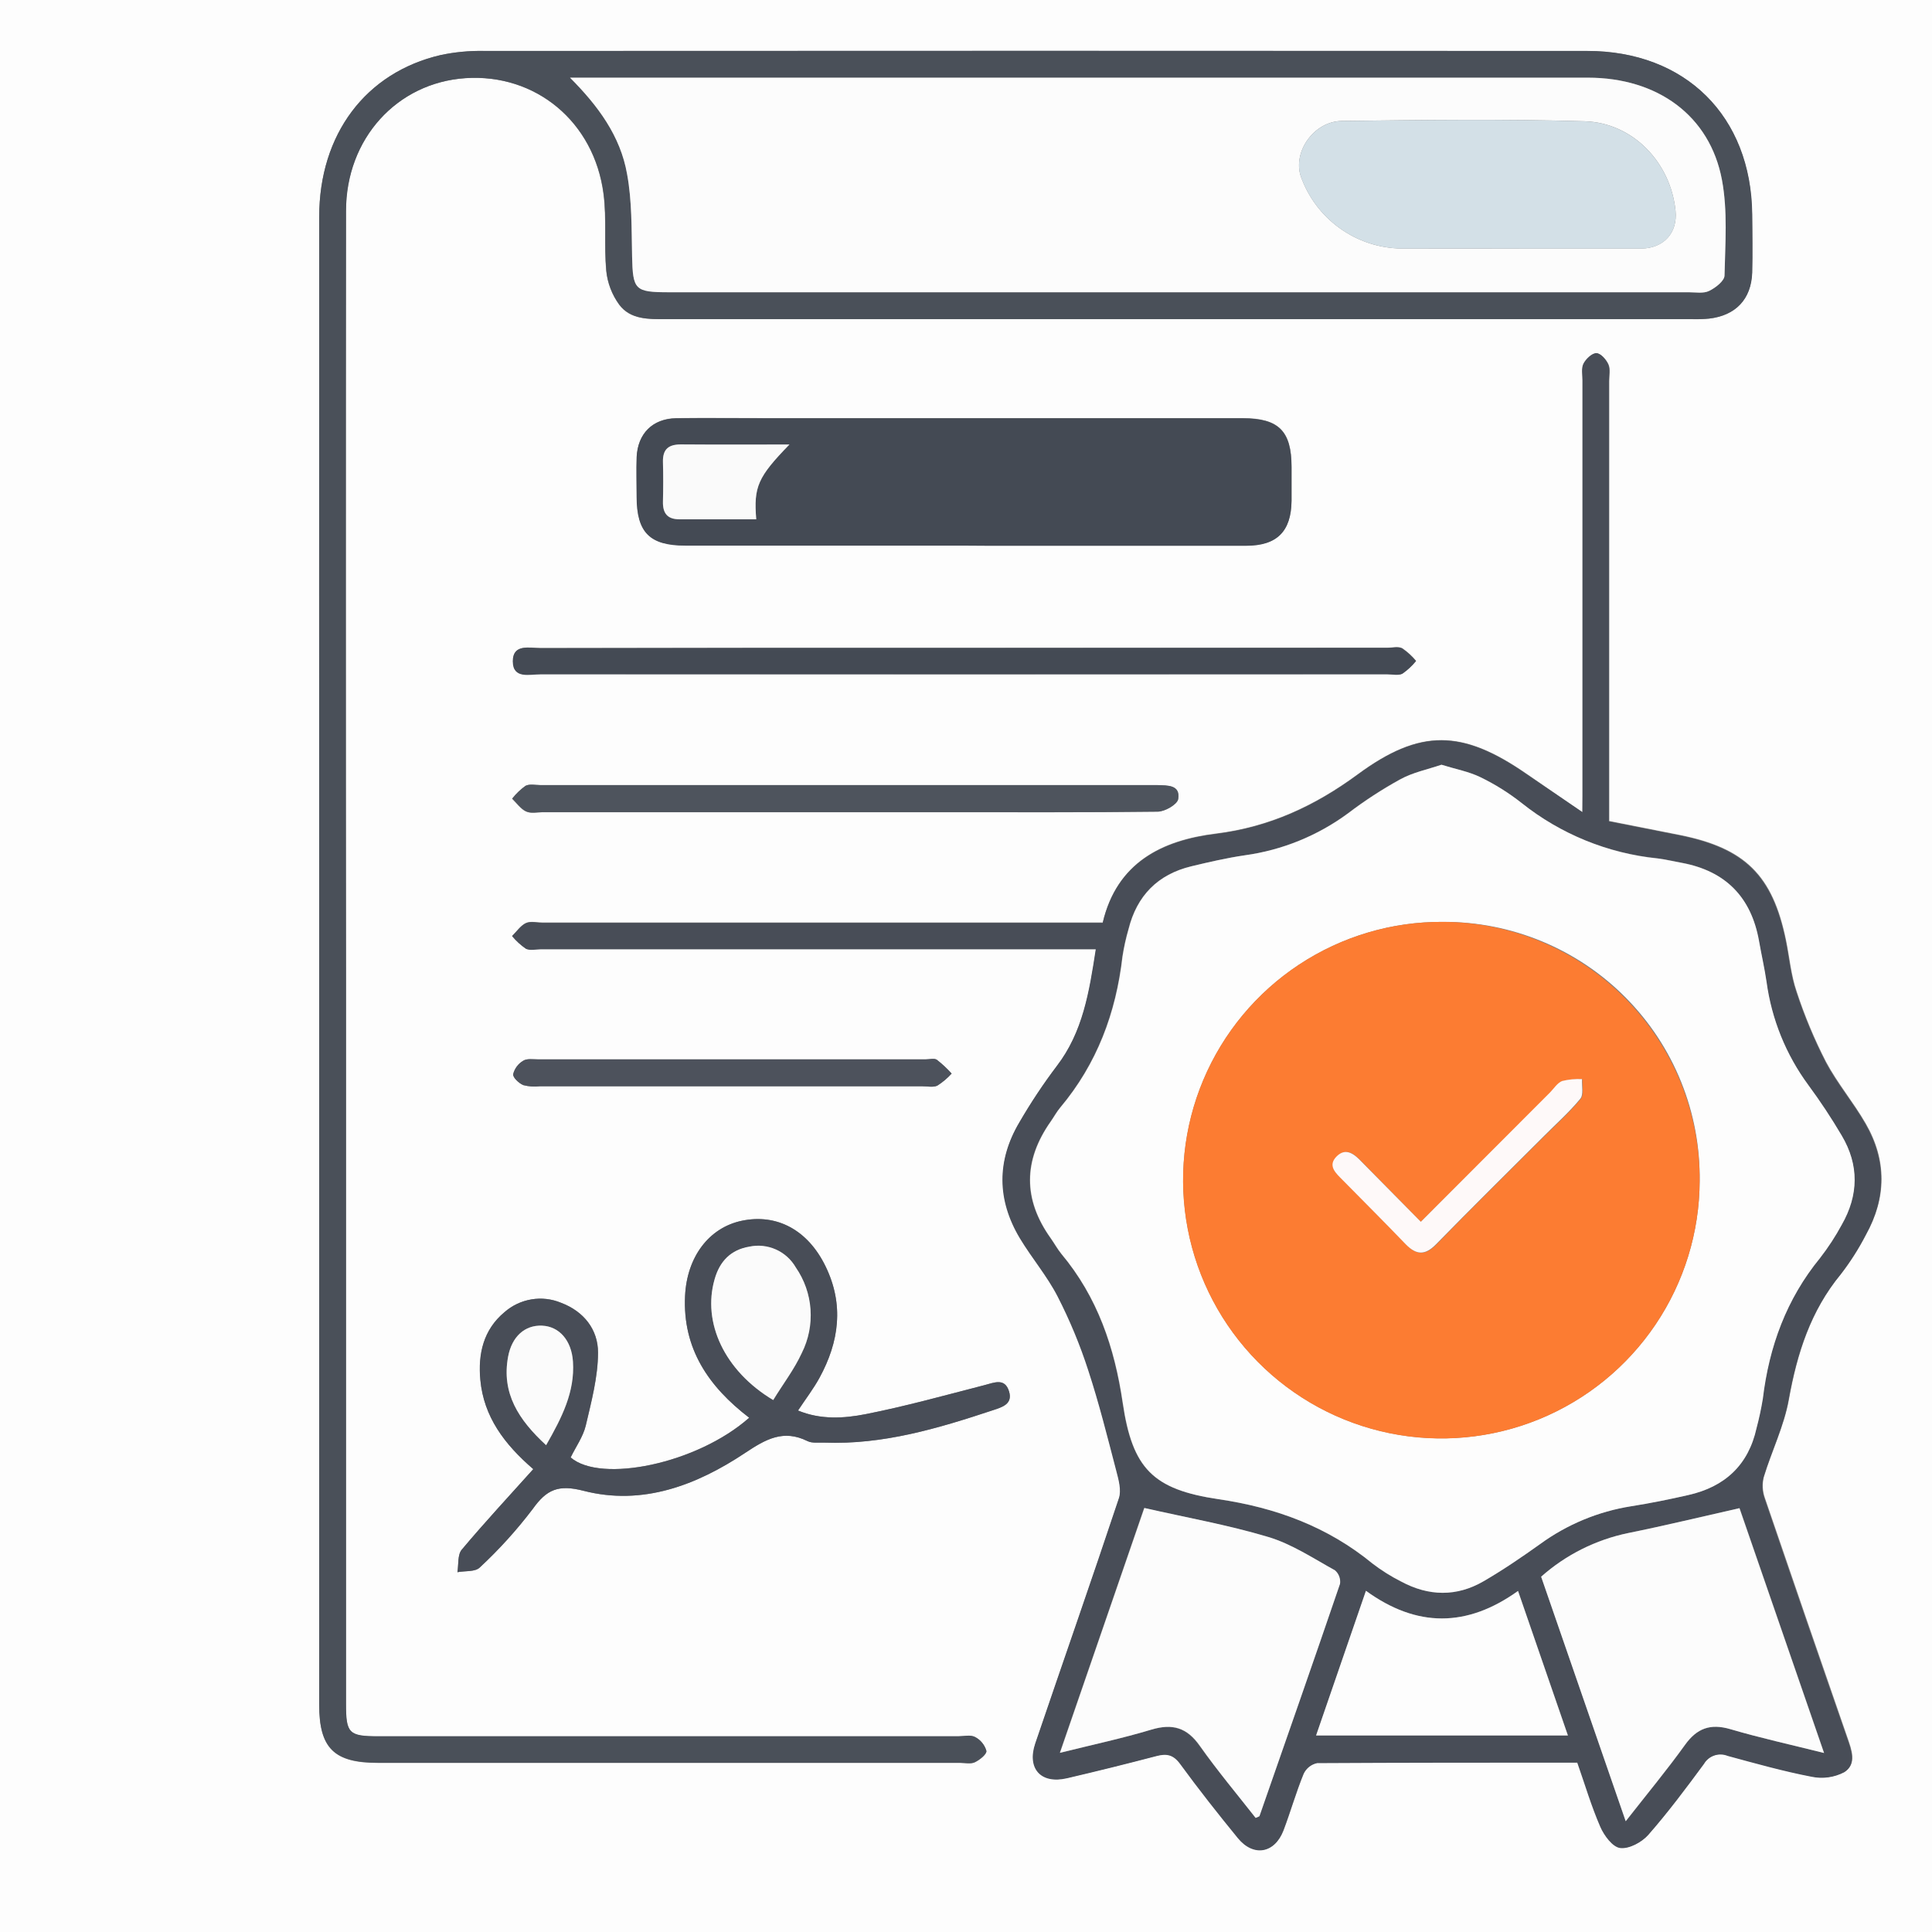
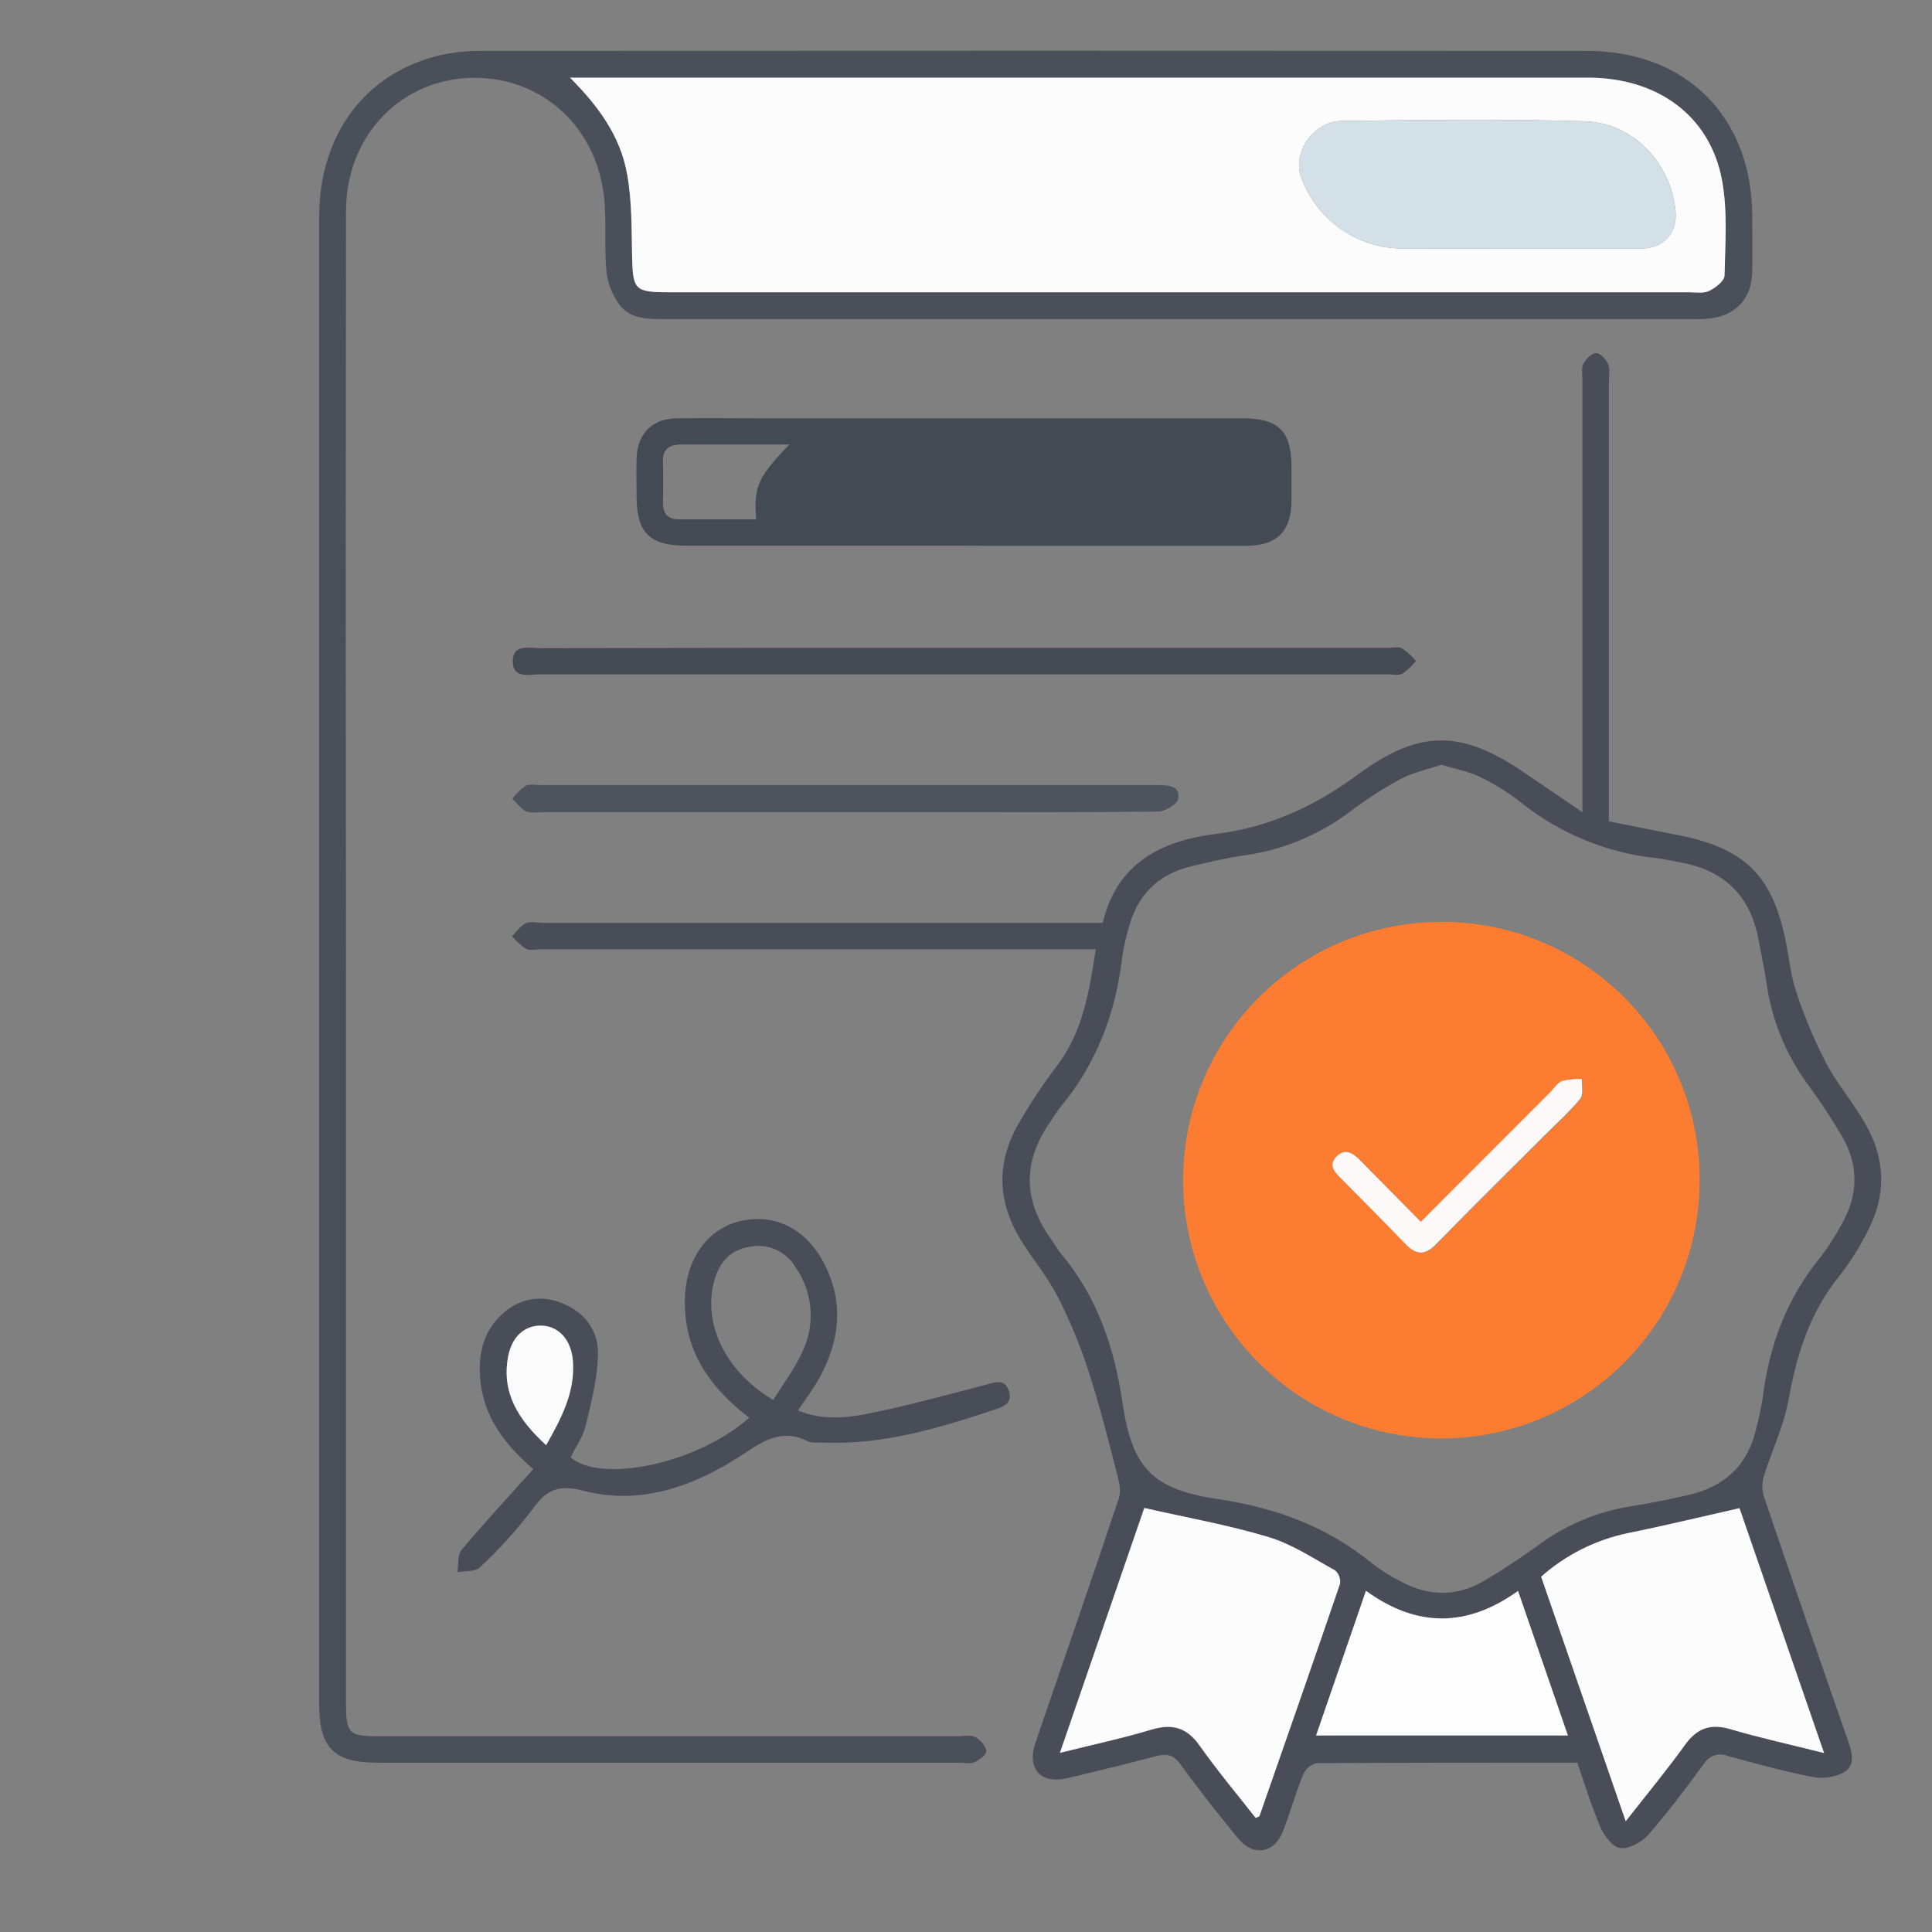
<svg xmlns="http://www.w3.org/2000/svg" width="62" height="62" viewBox="0 0 62 62" fill="none">
  <rect x="0" y="0" width="62" height="62" fill="#808080" stroke="none" />
  <g clip-path="url(#clip0_608_4463)">
-     <path d="M0 0H62V62H0V0ZM10.243 30.645C10.243 38.663 10.243 46.682 10.243 54.702C10.243 56.107 10.718 56.575 12.134 56.575H30.806C30.968 56.575 31.152 56.619 31.283 56.556C31.444 56.481 31.672 56.294 31.654 56.191C31.627 56.096 31.58 56.007 31.517 55.931C31.455 55.855 31.377 55.792 31.289 55.747C31.145 55.671 30.934 55.724 30.753 55.724H12.142C11.192 55.724 11.099 55.632 11.099 54.694V31.363C11.099 23.166 11.099 14.968 11.099 6.77C11.099 4.45 12.734 2.658 14.933 2.509C17.182 2.357 19.062 3.899 19.365 6.223C19.47 7.03 19.377 7.874 19.453 8.693C19.493 9.085 19.637 9.46 19.869 9.778C20.227 10.262 20.812 10.243 21.364 10.243H54.302C54.483 10.248 54.664 10.242 54.844 10.225C55.693 10.127 56.194 9.604 56.225 8.753C56.247 8.129 56.239 7.503 56.225 6.88C56.194 3.728 54.089 1.636 50.926 1.636C39.122 1.636 27.319 1.636 15.516 1.636C15.053 1.628 14.591 1.672 14.137 1.768C11.736 2.325 10.246 4.308 10.245 6.959C10.238 14.854 10.238 22.75 10.243 30.645ZM50.782 26.064L48.978 24.824C46.925 23.407 45.58 23.371 43.571 24.847C42.192 25.862 40.733 26.537 39.02 26.749C37.281 26.963 35.844 27.679 35.388 29.603H17.41C17.229 29.603 17.023 29.552 16.872 29.621C16.722 29.691 16.582 29.889 16.44 30.03C16.568 30.185 16.718 30.321 16.884 30.435C17.011 30.501 17.207 30.451 17.368 30.451H35.177C34.965 31.828 34.759 33.112 33.924 34.2C33.487 34.778 33.086 35.382 32.723 36.008C31.996 37.24 32.004 38.498 32.739 39.722C33.122 40.368 33.614 40.934 33.953 41.593C34.343 42.355 34.672 43.146 34.935 43.96C35.282 45.023 35.553 46.112 35.836 47.189C35.91 47.472 35.997 47.809 35.92 48.065C35.044 50.695 34.127 53.312 33.235 55.937C32.959 56.745 33.419 57.248 34.253 57.053C35.212 56.829 36.168 56.592 37.121 56.343C37.444 56.255 37.665 56.296 37.886 56.598C38.479 57.405 39.104 58.201 39.74 58.979C40.234 59.585 40.909 59.464 41.193 58.735C41.42 58.135 41.595 57.513 41.839 56.919C41.88 56.831 41.94 56.753 42.016 56.692C42.092 56.632 42.181 56.589 42.276 56.569C45.053 56.547 47.832 56.552 50.629 56.552C50.876 57.256 51.081 57.952 51.368 58.613C51.489 58.892 51.762 59.258 52.004 59.292C52.285 59.33 52.692 59.111 52.899 58.877C53.535 58.152 54.114 57.376 54.688 56.598C54.763 56.469 54.882 56.373 55.023 56.325C55.163 56.277 55.316 56.281 55.455 56.336C56.347 56.578 57.24 56.83 58.146 57.005C58.503 57.08 58.874 57.028 59.197 56.859C59.597 56.599 59.422 56.15 59.286 55.758C58.397 53.197 57.514 50.633 56.636 48.066C56.561 47.852 56.549 47.62 56.604 47.399C56.859 46.561 57.26 45.754 57.411 44.9C57.676 43.426 58.111 42.06 59.078 40.886C59.385 40.489 59.655 40.065 59.885 39.619C60.544 38.434 60.552 37.227 59.874 36.054C59.483 35.376 58.966 34.762 58.601 34.077C58.227 33.35 57.911 32.594 57.657 31.817C57.476 31.289 57.429 30.716 57.315 30.165C56.887 28.084 56.003 27.214 53.904 26.794L51.644 26.347V12.234C51.644 12.053 51.688 11.849 51.62 11.696C51.552 11.543 51.368 11.341 51.237 11.341C51.106 11.341 50.903 11.527 50.827 11.678C50.751 11.83 50.795 12.034 50.795 12.214C50.795 16.564 50.795 20.914 50.795 25.265L50.782 26.064ZM30.876 17.507H31.66C34.44 17.507 37.218 17.507 39.995 17.507C40.981 17.507 41.435 17.047 41.448 16.067C41.448 15.705 41.448 15.342 41.448 14.98C41.448 13.827 41.036 13.419 39.882 13.417H24.661C23.675 13.417 22.688 13.406 21.703 13.417C20.944 13.43 20.468 13.911 20.436 14.667C20.418 15.09 20.436 15.513 20.436 15.936C20.436 17.084 20.856 17.502 22.002 17.502L30.876 17.507ZM24.043 45.497C22.365 46.976 19.273 47.606 18.316 46.771C18.477 46.437 18.71 46.111 18.8 45.751C18.981 44.979 19.189 44.19 19.194 43.407C19.194 42.669 18.741 42.084 18.007 41.808C17.707 41.683 17.378 41.645 17.058 41.699C16.737 41.752 16.438 41.894 16.194 42.108C15.513 42.675 15.34 43.452 15.419 44.29C15.526 45.46 16.177 46.339 17.115 47.146C16.333 48.018 15.555 48.854 14.82 49.729C14.681 49.891 14.722 50.214 14.68 50.453C14.925 50.406 15.251 50.453 15.398 50.301C16.018 49.726 16.586 49.098 17.097 48.425C17.544 47.797 17.92 47.633 18.731 47.842C20.62 48.326 22.355 47.663 23.915 46.624C24.572 46.187 25.139 45.862 25.914 46.246C26.064 46.321 26.271 46.287 26.452 46.295C28.338 46.368 30.109 45.838 31.869 45.254C32.164 45.157 32.503 45.057 32.384 44.656C32.248 44.207 31.907 44.37 31.586 44.453C30.323 44.776 29.064 45.129 27.785 45.381C27.08 45.52 26.332 45.565 25.61 45.265C25.861 44.887 26.106 44.567 26.298 44.217C26.931 43.059 27.091 41.864 26.494 40.637C25.929 39.475 24.932 38.939 23.805 39.176C22.751 39.397 22.046 40.336 21.986 41.584C21.903 43.271 22.733 44.493 24.043 45.497ZM30.937 20.794C26.408 20.794 21.88 20.794 17.354 20.794C16.997 20.794 16.462 20.654 16.464 21.219C16.465 21.784 17.008 21.632 17.36 21.632C26.415 21.639 35.47 21.639 44.525 21.632C44.687 21.632 44.874 21.681 45.01 21.614C45.174 21.5 45.322 21.363 45.447 21.208C45.319 21.053 45.169 20.916 45.003 20.802C44.876 20.736 44.688 20.785 44.527 20.785L30.937 20.794ZM27.194 26.066H30.152C32.485 26.066 34.82 26.077 37.153 26.048C37.384 26.048 37.78 25.817 37.809 25.646C37.885 25.183 37.466 25.21 37.144 25.197C37.084 25.197 37.022 25.197 36.963 25.197H17.344C17.182 25.197 16.995 25.152 16.86 25.22C16.698 25.337 16.554 25.475 16.432 25.631C16.575 25.772 16.698 25.954 16.871 26.038C17.044 26.122 17.226 26.066 17.407 26.066H27.194ZM23.491 34.859H29.594C29.755 34.859 29.939 34.902 30.078 34.84C30.248 34.731 30.403 34.601 30.538 34.452C30.393 34.291 30.234 34.143 30.064 34.01C29.981 33.953 29.829 33.997 29.708 33.997C25.559 33.997 21.41 33.997 17.262 33.997C17.1 33.997 16.91 33.964 16.79 34.04C16.71 34.087 16.641 34.149 16.585 34.223C16.53 34.297 16.49 34.382 16.467 34.471C16.456 34.58 16.653 34.762 16.79 34.822C16.965 34.868 17.147 34.88 17.326 34.859H23.491Z" fill="#FDFDFD" />
    <path d="M10.243 30.645C10.243 22.749 10.243 14.854 10.243 6.959C10.243 4.308 11.735 2.325 14.144 1.766C14.597 1.67 15.059 1.626 15.523 1.634C27.325 1.627 39.128 1.627 50.932 1.634C54.095 1.634 56.2 3.733 56.231 6.878C56.231 7.501 56.246 8.128 56.231 8.751C56.2 9.602 55.7 10.125 54.851 10.223C54.67 10.24 54.489 10.246 54.308 10.241H21.371C20.818 10.241 20.24 10.256 19.875 9.776C19.643 9.458 19.499 9.083 19.459 8.691C19.383 7.872 19.477 7.035 19.372 6.221C19.068 3.901 17.189 2.359 14.94 2.507C12.741 2.656 11.107 4.445 11.105 6.768C11.095 14.966 11.095 23.164 11.105 31.361V54.687C11.105 55.625 11.199 55.718 12.148 55.718H30.753C30.934 55.718 31.145 55.664 31.289 55.74C31.377 55.785 31.455 55.848 31.517 55.924C31.58 56.001 31.627 56.089 31.654 56.184C31.672 56.287 31.439 56.475 31.283 56.549C31.152 56.612 30.968 56.568 30.806 56.568H12.134C10.718 56.568 10.243 56.1 10.243 54.695C10.242 46.68 10.242 38.663 10.243 30.645ZM18.293 2.493C19.188 3.395 19.908 4.362 20.126 5.583C20.278 6.447 20.265 7.343 20.287 8.224C20.311 9.3 20.371 9.377 21.466 9.377H54.192C54.413 9.377 54.663 9.424 54.846 9.335C55.052 9.237 55.338 9.012 55.342 8.838C55.364 7.816 55.446 6.767 55.259 5.77C54.872 3.708 53.191 2.493 50.959 2.491H18.293V2.493Z" fill="#4A5059" />
    <path d="M50.782 26.064V25.257C50.782 20.906 50.782 16.556 50.782 12.206C50.782 12.025 50.74 11.817 50.814 11.67C50.888 11.523 51.082 11.334 51.224 11.332C51.366 11.331 51.538 11.534 51.607 11.688C51.676 11.841 51.631 12.045 51.631 12.225V26.36L53.892 26.807C55.99 27.227 56.874 28.098 57.302 30.178C57.416 30.729 57.463 31.308 57.644 31.83C57.899 32.607 58.214 33.363 58.588 34.09C58.953 34.781 59.47 35.382 59.861 36.066C60.539 37.24 60.531 38.446 59.872 39.631C59.642 40.077 59.372 40.502 59.065 40.899C58.096 42.073 57.663 43.438 57.398 44.913C57.247 45.767 56.846 46.574 56.591 47.412C56.536 47.633 56.548 47.864 56.623 48.079C57.496 50.646 58.38 53.21 59.273 55.771C59.409 56.163 59.585 56.612 59.184 56.872C58.861 57.041 58.49 57.093 58.133 57.017C57.227 56.843 56.334 56.591 55.442 56.349C55.304 56.293 55.15 56.289 55.01 56.337C54.869 56.385 54.75 56.482 54.675 56.61C54.102 57.389 53.522 58.165 52.886 58.89C52.679 59.124 52.272 59.342 51.991 59.305C51.749 59.274 51.476 58.905 51.355 58.625C51.068 57.965 50.863 57.269 50.616 56.565C47.819 56.565 45.04 56.565 42.263 56.581C42.168 56.602 42.079 56.644 42.003 56.705C41.928 56.766 41.867 56.843 41.826 56.932C41.584 57.526 41.409 58.147 41.18 58.748C40.902 59.479 40.227 59.597 39.727 58.992C39.091 58.214 38.466 57.422 37.873 56.61C37.652 56.308 37.437 56.268 37.108 56.355C36.155 56.605 35.2 56.842 34.24 57.066C33.406 57.261 32.949 56.762 33.222 55.95C34.114 53.325 35.032 50.707 35.907 48.077C35.992 47.822 35.897 47.485 35.823 47.202C35.54 46.119 35.269 45.029 34.922 43.973C34.659 43.159 34.33 42.367 33.94 41.606C33.601 40.947 33.109 40.372 32.726 39.735C31.991 38.506 31.983 37.248 32.71 36.021C33.073 35.395 33.474 34.791 33.911 34.213C34.746 33.125 34.953 31.841 35.164 30.464H17.36C17.198 30.464 17.011 30.514 16.876 30.448C16.71 30.334 16.56 30.197 16.432 30.042C16.574 29.902 16.695 29.719 16.864 29.634C17.034 29.548 17.221 29.616 17.402 29.616H35.388C35.84 27.692 37.281 26.978 39.02 26.762C40.733 26.55 42.192 25.875 43.571 24.86C45.58 23.377 46.925 23.419 48.978 24.837L50.782 26.064ZM46.261 24.541C45.819 24.692 45.337 24.788 44.924 25.01C44.343 25.33 43.786 25.693 43.258 26.095C42.282 26.816 41.141 27.282 39.938 27.448C39.364 27.533 38.794 27.664 38.227 27.8C37.148 28.06 36.478 28.743 36.21 29.816C36.126 30.106 36.061 30.4 36.015 30.698C35.808 32.501 35.196 34.132 34.019 35.542C33.903 35.679 33.817 35.842 33.712 35.99C32.831 37.239 32.818 38.487 33.712 39.736C33.829 39.898 33.924 40.082 34.052 40.235C35.214 41.622 35.763 43.246 36.023 45.018C36.333 47.125 36.992 47.8 39.1 48.111C40.938 48.382 42.598 48.993 44.039 50.176C44.327 50.397 44.634 50.59 44.958 50.753C45.838 51.227 46.734 51.248 47.604 50.743C48.229 50.38 48.83 49.969 49.418 49.55C50.282 48.92 51.285 48.504 52.342 48.337C52.957 48.24 53.569 48.116 54.176 47.977C55.342 47.714 56.1 47.02 56.362 45.83C56.445 45.519 56.512 45.204 56.564 44.887C56.766 43.212 57.323 41.69 58.404 40.366C58.663 40.029 58.893 39.672 59.094 39.299C59.641 38.348 59.659 37.379 59.094 36.433C58.766 35.877 58.41 35.338 58.026 34.818C57.307 33.843 56.844 32.702 56.682 31.5C56.617 31.063 56.52 30.63 56.441 30.196C56.192 28.783 55.367 27.943 53.956 27.682C53.699 27.635 53.444 27.574 53.184 27.541C51.591 27.379 50.078 26.763 48.825 25.765C48.414 25.441 47.97 25.162 47.499 24.934C47.146 24.761 46.716 24.683 46.258 24.541H46.261ZM40.295 58.338C40.373 58.302 40.403 58.297 40.408 58.285C41.277 55.803 42.147 53.321 42.992 50.833C43.003 50.753 42.995 50.671 42.967 50.595C42.938 50.519 42.891 50.451 42.83 50.397C42.133 50.013 41.446 49.555 40.694 49.328C39.402 48.941 38.064 48.705 36.712 48.397C35.851 50.904 34.949 53.523 34.005 56.254C35.053 55.992 36.008 55.79 36.942 55.509C37.617 55.307 38.082 55.441 38.495 56.031C39.073 56.833 39.701 57.581 40.295 58.338ZM58.54 56.255L55.827 48.398C54.591 48.678 53.427 48.96 52.253 49.198C51.216 49.412 50.254 49.895 49.463 50.598C50.357 53.181 51.25 55.764 52.177 58.444C52.874 57.553 53.504 56.794 54.079 55.995C54.463 55.459 54.886 55.304 55.532 55.49C56.481 55.771 57.458 55.986 58.535 56.255H58.54ZM48.72 51.054C47.081 52.23 45.471 52.236 43.839 51.054L42.239 55.698H50.32C49.781 54.145 49.261 52.635 48.715 51.054H48.72Z" fill="#484D57" />
    <path d="M30.876 17.51H21.995C20.849 17.51 20.433 17.092 20.429 15.944C20.429 15.521 20.416 15.098 20.429 14.675C20.462 13.919 20.938 13.438 21.697 13.425C22.682 13.409 23.668 13.425 24.655 13.425H39.88C41.035 13.425 41.443 13.835 41.446 14.988C41.446 15.35 41.446 15.713 41.446 16.075C41.435 17.055 40.981 17.513 39.993 17.515C37.216 17.515 34.438 17.515 31.659 17.515L30.876 17.51ZM25.334 14.265C24.117 14.265 22.99 14.265 21.865 14.265C21.463 14.265 21.262 14.413 21.274 14.83C21.285 15.246 21.285 15.676 21.274 16.097C21.264 16.467 21.411 16.669 21.8 16.667C22.622 16.667 23.444 16.667 24.267 16.667C24.183 15.619 24.319 15.308 25.334 14.265Z" fill="#444A54" />
    <path d="M24.043 45.497C22.733 44.493 21.903 43.276 21.984 41.584C22.044 40.336 22.75 39.398 23.804 39.176C24.934 38.939 25.927 39.475 26.492 40.638C27.09 41.864 26.93 43.059 26.297 44.217C26.105 44.567 25.859 44.887 25.609 45.265C26.332 45.565 27.078 45.52 27.784 45.381C29.062 45.129 30.322 44.779 31.584 44.453C31.907 44.37 32.246 44.207 32.382 44.656C32.502 45.057 32.163 45.157 31.867 45.254C30.107 45.838 28.336 46.368 26.45 46.295C26.269 46.287 26.063 46.321 25.912 46.246C25.137 45.862 24.571 46.187 23.914 46.624C22.354 47.663 20.618 48.328 18.729 47.842C17.922 47.633 17.542 47.797 17.095 48.425C16.584 49.098 16.016 49.726 15.397 50.301C15.25 50.446 14.924 50.406 14.678 50.453C14.72 50.207 14.678 49.894 14.819 49.729C15.553 48.854 16.331 48.018 17.113 47.146C16.177 46.339 15.526 45.46 15.414 44.29C15.335 43.452 15.508 42.675 16.189 42.108C16.433 41.894 16.733 41.752 17.053 41.699C17.373 41.645 17.703 41.683 18.003 41.808C18.736 42.084 19.191 42.669 19.189 43.407C19.189 44.19 18.976 44.979 18.795 45.751C18.71 46.111 18.472 46.437 18.311 46.771C19.273 47.606 22.365 46.984 24.043 45.497ZM24.813 44.929C25.136 44.407 25.489 43.943 25.73 43.424C25.947 42.992 26.044 42.508 26.01 42.026C25.977 41.542 25.813 41.078 25.538 40.679C25.392 40.424 25.168 40.222 24.899 40.102C24.63 39.982 24.331 39.951 24.043 40.013C23.452 40.113 23.1 40.483 22.932 41.06C22.533 42.439 23.25 43.993 24.813 44.929ZM17.525 46.382C18.038 45.486 18.45 44.669 18.387 43.702C18.343 43.019 17.954 42.572 17.395 42.546C16.837 42.52 16.427 42.89 16.306 43.539C16.086 44.714 16.648 45.565 17.525 46.377V46.382Z" fill="#484D57" />
    <path d="M30.937 20.791H44.519C44.68 20.791 44.868 20.743 44.995 20.809C45.161 20.923 45.311 21.059 45.439 21.214C45.313 21.37 45.166 21.507 45.002 21.621C44.874 21.687 44.679 21.639 44.517 21.639C35.462 21.639 26.407 21.639 17.352 21.639C17 21.639 16.459 21.8 16.456 21.225C16.453 20.651 16.989 20.801 17.346 20.801C21.878 20.791 26.409 20.788 30.937 20.791Z" fill="#444A54" />
    <path d="M27.194 26.063H17.415C17.234 26.063 17.029 26.106 16.879 26.035C16.729 25.964 16.583 25.769 16.44 25.628C16.562 25.472 16.706 25.333 16.868 25.217C16.995 25.149 17.191 25.194 17.352 25.194H36.963C37.022 25.194 37.084 25.194 37.144 25.194C37.466 25.207 37.885 25.179 37.809 25.643C37.78 25.814 37.384 26.042 37.153 26.045C34.82 26.074 32.485 26.063 30.152 26.063H27.194Z" fill="#4E545D" />
-     <path d="M23.491 34.859H17.328C17.148 34.88 16.966 34.868 16.792 34.822C16.651 34.762 16.454 34.579 16.469 34.471C16.491 34.382 16.531 34.297 16.587 34.223C16.642 34.149 16.712 34.087 16.792 34.04C16.911 33.964 17.103 33.996 17.263 33.996C21.413 33.996 25.561 33.996 29.71 33.996C29.831 33.996 29.983 33.953 30.065 34.009C30.236 34.143 30.395 34.291 30.54 34.452C30.404 34.601 30.25 34.731 30.08 34.839C29.949 34.902 29.757 34.859 29.595 34.859H23.491Z" fill="#4D525C" />
    <path d="M18.293 2.493H50.959C53.191 2.493 54.872 3.71 55.259 5.772C55.446 6.766 55.364 7.816 55.342 8.84C55.342 9.014 55.052 9.238 54.846 9.337C54.663 9.426 54.413 9.379 54.192 9.379H21.463C20.368 9.379 20.308 9.301 20.284 8.226C20.265 7.345 20.284 6.45 20.123 5.585C19.909 4.359 19.188 3.39 18.293 2.493ZM48.76 7.976H52.685C53.398 7.961 53.838 7.469 53.77 6.768C53.62 5.228 52.411 3.936 50.848 3.891C48.253 3.815 45.654 3.849 43.058 3.881C42.16 3.893 41.483 4.876 41.743 5.657C41.979 6.326 42.414 6.906 42.989 7.32C43.564 7.735 44.252 7.964 44.961 7.976C46.23 7.979 47.498 7.976 48.76 7.976Z" fill="#FCFCFC" />
-     <path d="M46.258 24.541C46.716 24.684 47.138 24.761 47.509 24.942C47.98 25.17 48.424 25.449 48.835 25.773C50.088 26.771 51.601 27.387 53.194 27.549C53.454 27.582 53.709 27.643 53.966 27.69C55.377 27.951 56.202 28.791 56.451 30.204C56.527 30.638 56.627 31.071 56.691 31.508C56.854 32.71 57.316 33.851 58.036 34.826C58.419 35.346 58.776 35.885 59.103 36.441C59.665 37.387 59.648 38.356 59.103 39.307C58.902 39.678 58.671 40.032 58.412 40.366C57.331 41.685 56.774 43.208 56.572 44.887C56.52 45.204 56.453 45.519 56.37 45.83C56.108 47.02 55.349 47.714 54.184 47.977C53.577 48.116 52.965 48.24 52.35 48.337C51.293 48.504 50.291 48.92 49.426 49.55C48.838 49.97 48.237 50.38 47.612 50.743C46.745 51.248 45.846 51.227 44.966 50.753C44.642 50.59 44.335 50.397 44.047 50.176C42.606 48.993 40.946 48.382 39.108 48.111C36.997 47.8 36.341 47.125 36.031 45.018C35.771 43.242 35.224 41.627 34.06 40.235C33.932 40.074 33.837 39.901 33.721 39.736C32.829 38.487 32.842 37.239 33.721 35.99C33.825 35.842 33.911 35.679 34.027 35.542C35.204 34.14 35.816 32.51 36.023 30.698C36.069 30.4 36.134 30.106 36.218 29.816C36.486 28.743 37.156 28.06 38.235 27.8C38.802 27.664 39.365 27.533 39.946 27.448C41.147 27.283 42.287 26.819 43.263 26.1C43.791 25.698 44.348 25.335 44.929 25.015C45.334 24.788 45.815 24.692 46.258 24.541ZM54.544 37.902C54.559 36.813 54.358 35.731 53.95 34.72C53.543 33.709 52.938 32.79 52.172 32.016C51.405 31.241 50.492 30.627 49.485 30.21C48.479 29.792 47.399 29.579 46.309 29.584C44.669 29.573 43.063 30.05 41.694 30.953C40.325 31.855 39.254 33.144 38.618 34.656C37.981 36.167 37.808 37.834 38.119 39.444C38.431 41.054 39.212 42.536 40.366 43.702C41.52 44.867 42.994 45.664 44.601 45.992C46.208 46.32 47.876 46.163 49.394 45.542C50.912 44.921 52.212 43.864 53.128 42.504C54.045 41.144 54.538 39.542 54.544 37.902Z" fill="#FDFDFD" />
    <path d="M40.295 58.338C39.701 57.581 39.073 56.833 38.506 56.026C38.093 55.437 37.628 55.303 36.953 55.504C36.02 55.785 35.064 55.989 34.016 56.249C34.959 53.515 35.861 50.896 36.724 48.392C38.075 48.7 39.412 48.936 40.705 49.324C41.458 49.55 42.144 50.008 42.841 50.393C42.903 50.446 42.95 50.514 42.978 50.59C43.006 50.666 43.015 50.748 43.003 50.828C42.154 53.317 41.283 55.798 40.419 58.28C40.403 58.298 40.373 58.302 40.295 58.338Z" fill="#FCFCFC" />
    <path d="M58.535 56.255C57.458 55.986 56.481 55.771 55.526 55.49C54.889 55.304 54.458 55.459 54.072 55.995C53.498 56.795 52.868 57.554 52.17 58.445C51.244 55.765 50.351 53.186 49.456 50.598C50.248 49.895 51.21 49.413 52.246 49.198C53.42 48.961 54.584 48.678 55.821 48.399L58.535 56.255Z" fill="#FCFCFC" />
    <path d="M48.715 51.055C49.261 52.639 49.781 54.145 50.315 55.693H42.234L43.834 51.05C45.467 52.236 47.076 52.23 48.715 51.055Z" fill="#FDFDFD" />
-     <path d="M25.334 14.265C24.319 15.308 24.183 15.62 24.269 16.664C23.445 16.664 22.623 16.664 21.802 16.664C21.413 16.664 21.266 16.464 21.275 16.094C21.285 15.673 21.287 15.25 21.275 14.827C21.264 14.404 21.464 14.257 21.866 14.262C22.99 14.271 24.117 14.265 25.334 14.265Z" fill="#FAFAFA" />
-     <path d="M24.813 44.929C23.245 43.993 22.533 42.44 22.932 41.054C23.093 40.476 23.452 40.106 24.043 40.006C24.331 39.945 24.63 39.976 24.899 40.096C25.168 40.216 25.391 40.418 25.538 40.673C25.813 41.071 25.977 41.536 26.01 42.019C26.044 42.502 25.947 42.985 25.73 43.418C25.489 43.943 25.136 44.401 24.813 44.929Z" fill="#FBFBFB" />
    <path d="M17.525 46.377C16.648 45.57 16.086 44.714 16.306 43.534C16.427 42.888 16.847 42.518 17.395 42.541C17.945 42.564 18.343 43.014 18.387 43.697C18.45 44.664 18.038 45.481 17.525 46.377Z" fill="#FBFBFB" />
    <path d="M48.76 7.976C47.491 7.976 46.224 7.976 44.955 7.976C44.247 7.962 43.561 7.733 42.987 7.319C42.413 6.905 41.979 6.326 41.743 5.659C41.483 4.876 42.16 3.893 43.058 3.883C45.654 3.851 48.253 3.817 50.848 3.893C52.411 3.938 53.62 5.229 53.77 6.77C53.838 7.471 53.398 7.963 52.685 7.977H48.76V7.976Z" fill="#D3E0E7" />
    <path d="M54.544 37.903C54.538 39.543 54.046 41.145 53.129 42.505C52.212 43.866 50.912 44.924 49.394 45.545C47.876 46.166 46.207 46.323 44.599 45.996C42.992 45.668 41.518 44.871 40.364 43.705C39.209 42.539 38.427 41.057 38.116 39.446C37.805 37.835 37.978 36.168 38.615 34.656C39.252 33.144 40.323 31.855 41.692 30.952C43.062 30.049 44.669 29.573 46.309 29.584C47.397 29.588 48.472 29.807 49.475 30.228C50.478 30.648 51.388 31.262 52.152 32.035C52.917 32.808 53.522 33.724 53.933 34.731C54.343 35.737 54.551 36.815 54.544 37.903ZM45.596 39.209L43.718 37.297C43.486 37.061 43.222 36.797 42.911 37.115C42.599 37.433 42.887 37.657 43.1 37.873C43.776 38.561 44.459 39.243 45.128 39.938C45.462 40.286 45.739 40.297 46.096 39.938C47.227 38.773 48.397 37.628 49.548 36.477C49.947 36.078 50.37 35.7 50.727 35.267C50.838 35.133 50.769 34.851 50.783 34.636C50.57 34.625 50.355 34.645 50.147 34.696C49.994 34.754 49.884 34.935 49.757 35.064L45.596 39.209Z" fill="#FC7C32" />
    <path d="M45.596 39.209L49.742 35.058C49.87 34.928 49.979 34.748 50.133 34.69C50.341 34.639 50.555 34.619 50.769 34.63C50.754 34.845 50.824 35.127 50.712 35.261C50.356 35.694 49.933 36.068 49.534 36.47C48.383 37.622 47.22 38.766 46.082 39.932C45.731 40.289 45.454 40.278 45.113 39.932C44.445 39.236 43.762 38.555 43.085 37.867C42.872 37.651 42.591 37.412 42.896 37.108C43.201 36.805 43.479 37.055 43.703 37.291L45.596 39.209Z" fill="#FEF9F9" />
  </g>
  <defs>
    <clipPath id="clip0_608_4463">
      <rect width="62" height="62" fill="white" />
    </clipPath>
  </defs>
</svg>